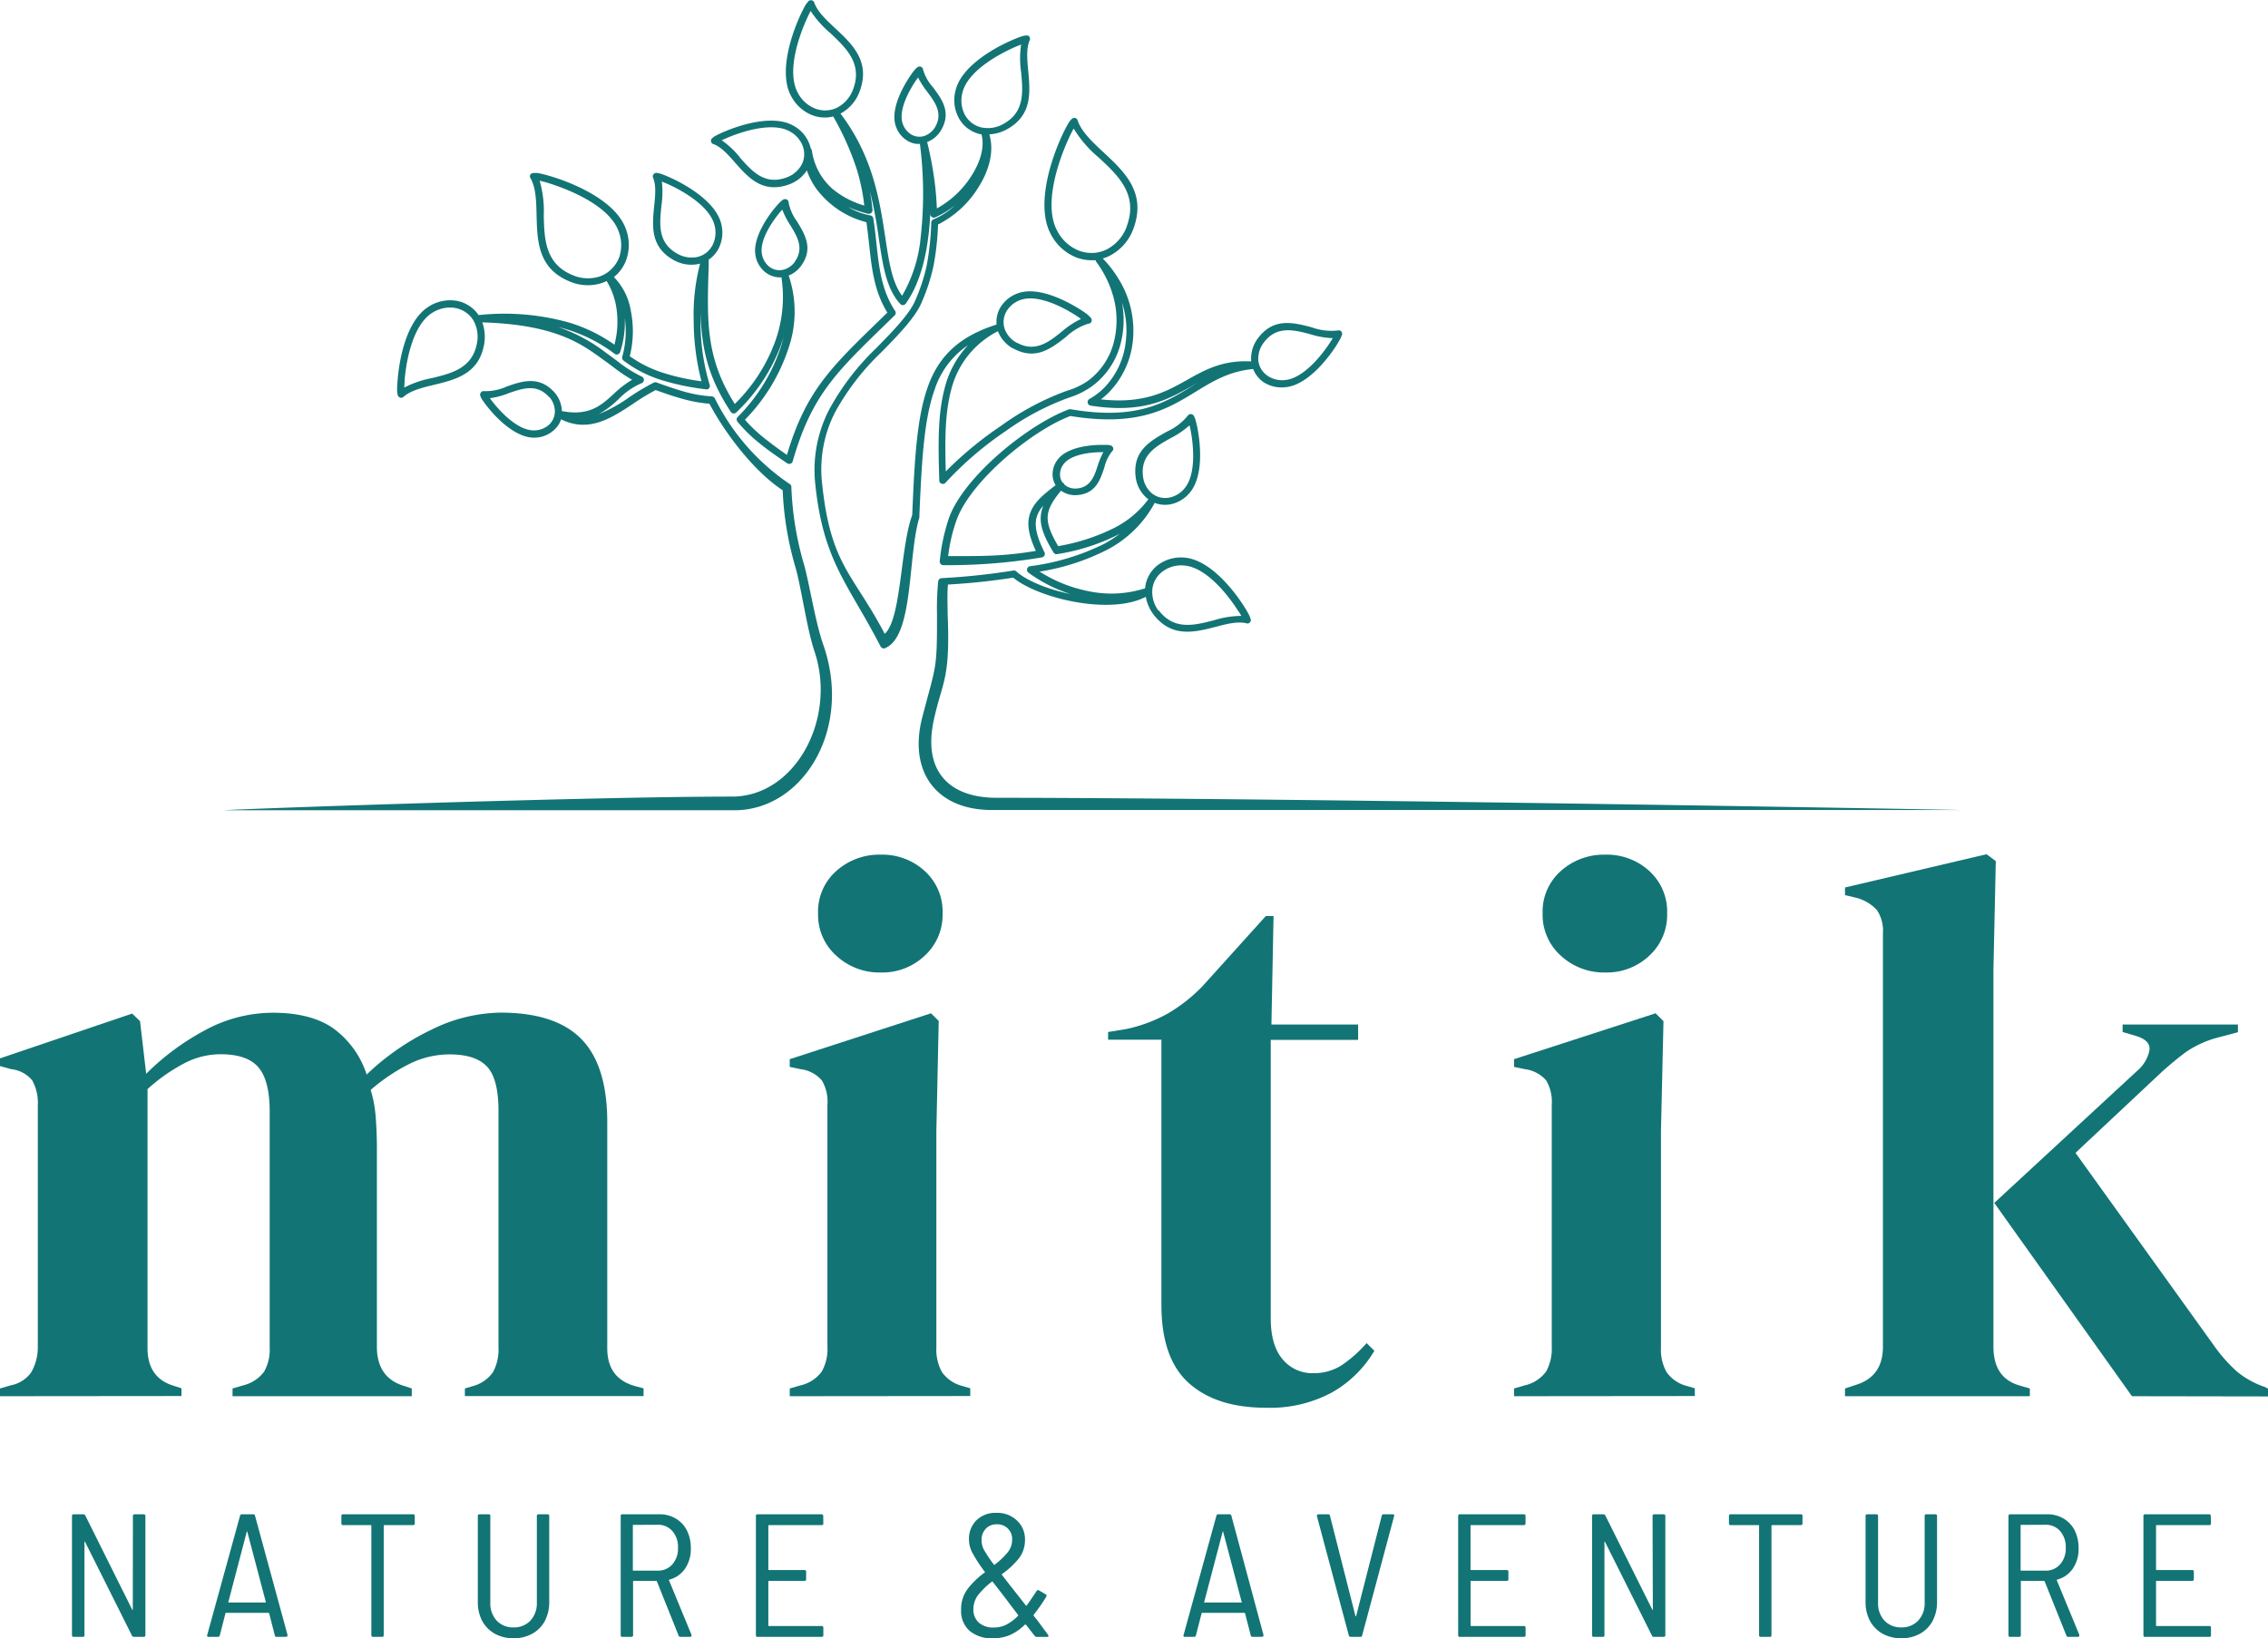
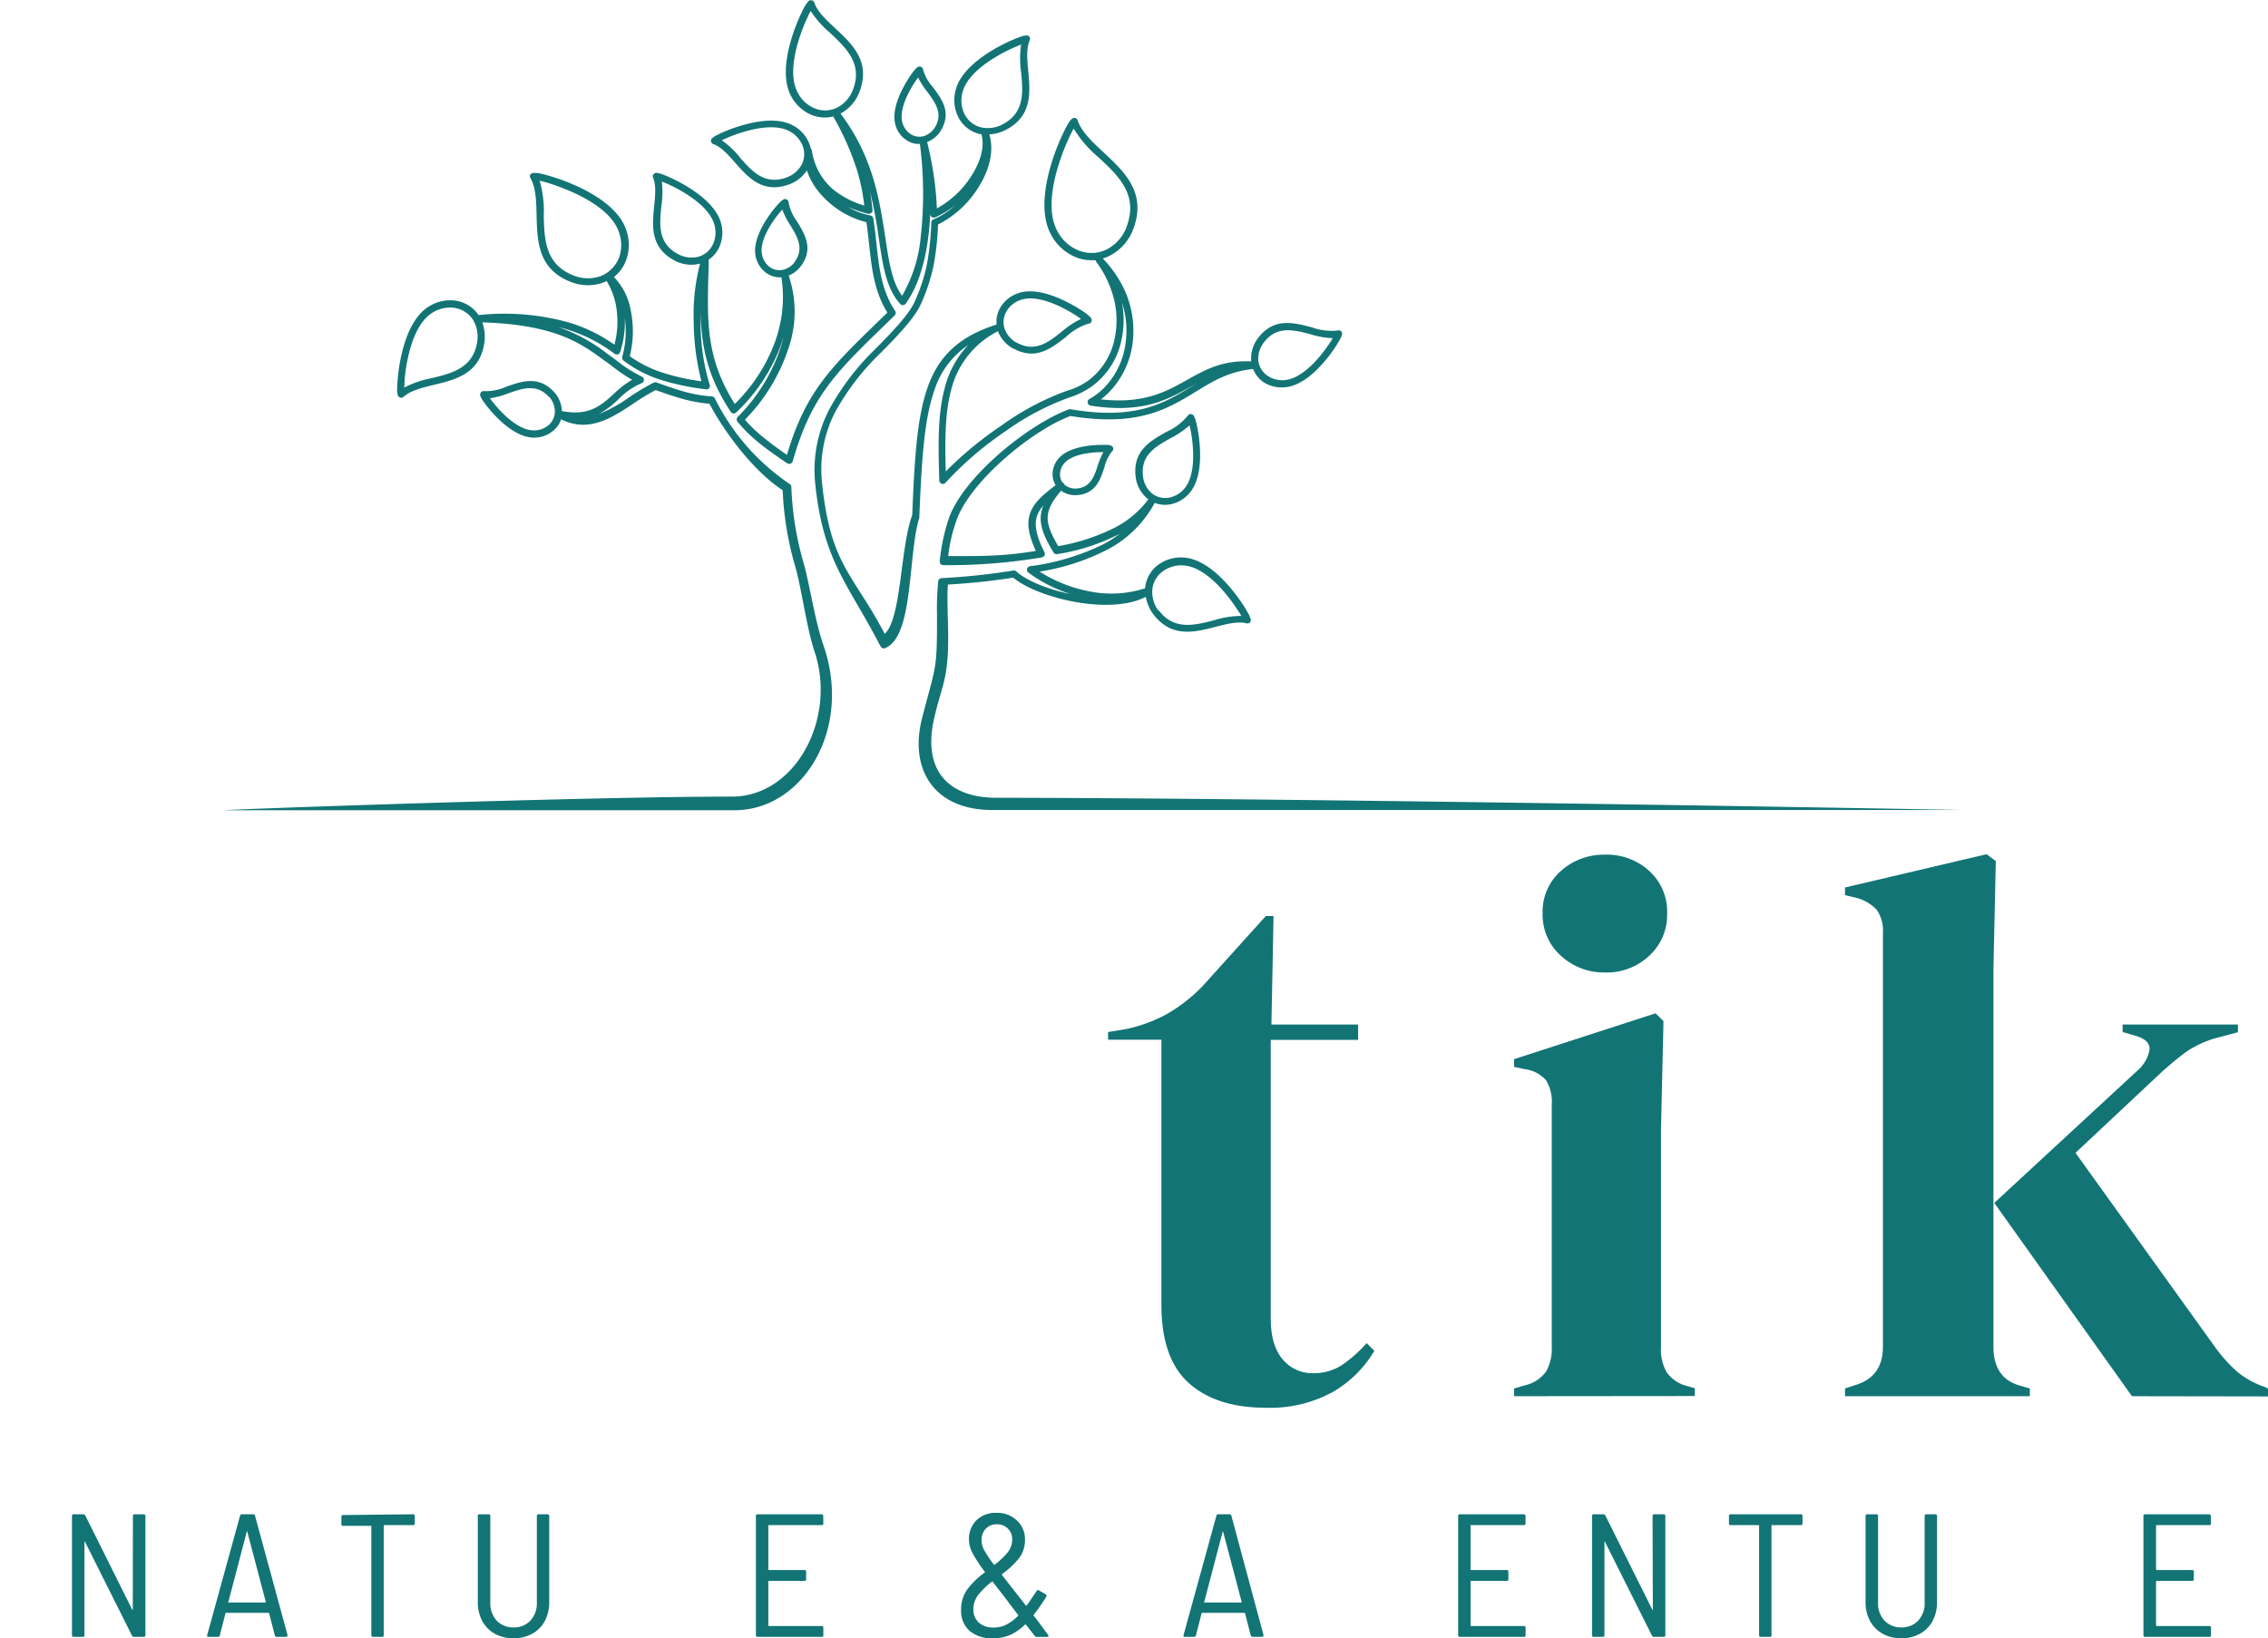
<svg xmlns="http://www.w3.org/2000/svg" width="404.93" height="292.57" viewBox="0 0 404.93 292.57">
  <g fill="#127475">
    <path d="M209,78.29c-2.62,1.47-5.4,3-4.93,6.82A4.65,4.65,0,0,0,205.5,88a3.75,3.75,0,0,0,1.45.82,4.05,4.05,0,0,0,1.67.11,4.69,4.69,0,0,0,2.78-1.57c2.19-2.45,1.72-7.68,1.17-10.52-.07-.32-.13-.6-.19-.85A15.6,15.6,0,0,1,209,78.29Zm24.94-18.57c-2.9-.76-6-1.57-8.29,1.48a4.76,4.76,0,0,0-1,3.09,3.78,3.78,0,0,0,.48,1.59,4,4,0,0,0,1.12,1.23,4.65,4.65,0,0,0,3.09.81c3.28-.24,6.58-4.32,8.15-6.75.18-.27.33-.52.46-.74A15.49,15.49,0,0,1,233.92,59.72ZM98,70.92c-2.17-2.42-4.75-1.51-7.19-.66a14.06,14.06,0,0,1-3.34.89l.36.49c1.53,2,4.65,5.28,7.49,5.26A4,4,0,0,0,97.9,76a3.21,3.21,0,0,0,.86-1.12,3.29,3.29,0,0,0,.31-1.39,4,4,0,0,0-1-2.56Zm-.92-32.5c.1,4.31.21,8.87,5.4,10.85a6.84,6.84,0,0,0,4.71.1A5.55,5.55,0,0,0,109.26,48,5.78,5.78,0,0,0,110.55,46a6.84,6.84,0,0,0-.11-4.67C108.79,36.84,101.91,34,98,32.76c-.64-.2-1.2-.34-1.65-.45A19.68,19.68,0,0,1,97.09,38.42Zm-20,29.15c3.59-.87,7.4-1.79,8.12-6.49a5.88,5.88,0,0,0-.76-3.95A4.83,4.83,0,0,0,81,55a5.87,5.87,0,0,0-3.88.94c-3.42,2.18-4.6,8.51-4.88,12,0,.51-.06,1-.07,1.32A17.39,17.39,0,0,1,77.1,67.57Zm41-30.66c-.33,3.2-.67,6.6,3,8.52h0a5.07,5.07,0,0,0,3.43.5,4.07,4.07,0,0,0,1.62-.78,4.26,4.26,0,0,0,1.12-1.4,5,5,0,0,0,.34-3.42c-.81-3.43-5.67-6.23-8.5-7.48l-.92-.39A16.58,16.58,0,0,1,118.07,36.91Zm14-8.76c2.13,2.41,4.39,5,8.27,3.61a5,5,0,0,0,2.7-2.18,3.91,3.91,0,0,0,.52-1.71,4.19,4.19,0,0,0-.26-1.78,5,5,0,0,0-2.28-2.57c-3.06-1.74-8.41-.06-11.26,1.16-.35.15-.65.28-.91.41A16.16,16.16,0,0,1,132.11,28.15Zm9.79,18.67c1.77-2.41.46-4.56-.78-6.58a14,14,0,0,1-1.42-2.77l-.31.35c-1.5,1.76-3.86,5.2-3.3,7.73a3.66,3.66,0,0,0,1.29,2.12,2.93,2.93,0,0,0,2.45.55A3.62,3.62,0,0,0,141.9,46.82Zm39.67,14.41c3.28,1.83,5.75-.12,8.07-2A15.34,15.34,0,0,1,193,57c-.2-.15-.44-.32-.7-.49-2.4-1.58-7-4-10.09-2.9a4.62,4.62,0,0,0-2.49,2,3.74,3.74,0,0,0-.52,1.57,3.7,3.7,0,0,0,.19,1.64,4.65,4.65,0,0,0,2.11,2.42ZM166.93,22.78c1.5-2.51,0-4.48-1.37-6.34a14.5,14.5,0,0,1-1.64-2.56l-.26.35c-1.29,1.85-3.29,5.42-2.51,7.84A3.65,3.65,0,0,0,162.6,24a2.91,2.91,0,0,0,1.18.43,2.8,2.8,0,0,0,1.25-.11A3.66,3.66,0,0,0,166.93,22.78ZM179,22.25c4-2.09,3.64-5.81,3.31-9.32a17,17,0,0,1,0-4.93c-.32.12-.7.27-1.11.45-3.11,1.36-8.46,4.37-9.37,8.14a5.54,5.54,0,0,0,.35,3.77,4.57,4.57,0,0,0,1.23,1.55,4.38,4.38,0,0,0,1.78.88,5.61,5.61,0,0,0,3.8-.53Zm22.14,18.28c2.17-5.73-1.51-9.15-5-12.38A20.68,20.68,0,0,1,191.7,23c-.25.45-.56,1-.89,1.77-1.89,4.11-4.53,11.87-2.07,16.46a7.53,7.53,0,0,0,3.76,3.52,6.56,6.56,0,0,0,2.68.46,6.09,6.09,0,0,0,2.61-.73A7.52,7.52,0,0,0,201.16,40.53ZM152.31,16c1.73-4.59-1.23-7.35-4-10a17.76,17.76,0,0,1-3.57-4c-.19.34-.4.76-.62,1.25-1.54,3.33-3.68,9.62-1.7,13.32a6,6,0,0,0,3,2.81,5,5,0,0,0,2.14.37,4.72,4.72,0,0,0,2.08-.58A6,6,0,0,0,152.31,16Zm37.4,70.21a.7.7,0,0,1,.16.1.73.73,0,0,1,.19.28.64.64,0,0,0,.15.13,3,3,0,0,0,2,.56c2.5-.18,3.17-2.21,3.79-4.12a12.74,12.74,0,0,1,1-2.37h-.26c-2,0-5.5.37-6.83,2.12a3,3,0,0,0-.65,2,2.39,2.39,0,0,0,.47,1.34ZM350,144.69H177.09c-10.08,0-14.87-7-12.45-16.45,2.49-9.64,2.68-8.3,2.65-18.64a48.46,48.46,0,0,1,.22-5.75.64.64,0,0,1,.61-.56,122.26,122.26,0,0,0,12.81-1.36.64.64,0,0,1,.57.2c1.83,1.63,5.56,3.15,9.62,4a26.42,26.42,0,0,1-7.51-3.83.64.64,0,0,1,.28-1.14h0a41.77,41.77,0,0,0,13.26-4,22.77,22.77,0,0,0,2.8-1.81l-.6.31A36.94,36.94,0,0,1,188.75,99a.63.63,0,0,1-.67-.33c-1.64-2.7-2.4-4.61-2.26-6.45a6.15,6.15,0,0,1,.46-1.89A5.91,5.91,0,0,0,185.22,92c-.62,1.57-.3,3.54,1.26,6.66a.64.64,0,0,1-.28.86,1.15,1.15,0,0,1-.17.06,101,101,0,0,1-17.61,1.39.64.64,0,0,1-.64-.63v-.08a34.58,34.58,0,0,1,1.69-7.83c2.67-7.26,14-16.55,21.4-19.3a.59.59,0,0,1,.32,0c11.72,2,16.82-1.17,21.64-4.13l1-.6-1.23.69c-4.18,2.34-8.61,4.83-17.87,3.39a.64.64,0,0,1-.2-1.2,12.12,12.12,0,0,0,2.54-1.92A14,14,0,0,0,201,61a15.93,15.93,0,0,0-.68-6.92,16.82,16.82,0,0,1-.25,7.36,13.6,13.6,0,0,1-5,7.5,14.18,14.18,0,0,1-4.13,2.08,46.21,46.21,0,0,0-11.37,6,60.65,60.65,0,0,0-10.75,9.22.64.64,0,0,1-.9.07.62.62,0,0,1-.22-.47c-.19-6.22-.3-11.72.94-16.39a17.34,17.34,0,0,1,4.21-7.78,15.29,15.29,0,0,0-6,8c-1.89,5.34-2.29,12.69-2.71,22.59a.78.78,0,0,1,0,.22c-2,6.45-1.05,20.13-5.54,23-.61.4-1.06.62-1.48-.18-5.69-11-10.12-15-11.55-28.72A23.52,23.52,0,0,1,148,73.26a44.94,44.94,0,0,1,8.39-11l.06-.06c2.7-2.75,5.89-6,6.92-8.42a32.51,32.51,0,0,0,2.09-6.34,50.11,50.11,0,0,0,.81-7.66.65.65,0,0,1,.43-.58,12.52,12.52,0,0,0,3.82-2.52,15.25,15.25,0,0,1-3.54,2.18.62.62,0,0,1-.83-.34.53.53,0,0,1-.05-.25v-.2c-.07,1.58-.2,3.08-.39,4.48-.66,5.12-2.07,9-4,11.72a.65.65,0,0,1-.89.14l-.09-.09c-2.48-2.7-3.1-6.81-3.83-11.73a81.58,81.58,0,0,0-1.57-8.39c.2,1.12.33,2.21.45,3.32a.65.65,0,0,1-.57.7.66.66,0,0,1-.24,0A22.8,22.8,0,0,1,151.4,37a12.3,12.3,0,0,0,4,1.51.65.65,0,0,1,.52.57c.24,1.47.39,2.92.55,4.36.46,4.28.91,8.47,3.34,12.12a.62.62,0,0,1-.08.81l-1.89,1.84c-8.69,8.43-13,12.65-16.31,24.21a.64.64,0,0,1-.79.44.72.72,0,0,1-.2-.09c-1.73-1.16-3.37-2.3-4.85-3.5a26.38,26.38,0,0,1-4-3.9.63.63,0,0,1,0-.85,31.57,31.57,0,0,0,7.77-12.69c.17-.52.31-1.06.44-1.59-.19.61-.39,1.22-.62,1.83a31.74,31.74,0,0,1-7.83,11.62.63.63,0,0,1-.9,0,.27.27,0,0,1-.09-.12c-4.17-6.35-5.24-11.57-5.38-17.91,0,.55,0,1.09,0,1.63a38.37,38.37,0,0,0,1.62,11.45.63.63,0,0,1-.37.82.63.63,0,0,1-.3,0,44.16,44.16,0,0,1-7.71-1.58,22,22,0,0,1-7-3.55.66.66,0,0,1-.22-.69h0a16.74,16.74,0,0,0,.45-6.89,17.12,17.12,0,0,1-.83,6.07.63.63,0,0,1-.8.4.76.76,0,0,1-.18-.09h0a27.32,27.32,0,0,0-8.59-4.38c-.47-.14-.94-.27-1.45-.39a29.67,29.67,0,0,1,8.56,4.63l.48.34c.6.43,1.07.79,1.52,1.13l0,0a23.37,23.37,0,0,0,4.33,2.74.63.63,0,0,1,.31.85.58.58,0,0,1-.35.32,12.77,12.77,0,0,0-4.17,2.91A16.87,16.87,0,0,1,106.9,74a26.28,26.28,0,0,0,5.42-3,40.29,40.29,0,0,1,4.42-2.64.65.65,0,0,1,.53,0c1.63.59,3.26,1.16,4.89,1.62a23.25,23.25,0,0,0,4.93.85.67.67,0,0,1,.55.37A39.61,39.61,0,0,0,141,86.48a.61.61,0,0,1,.29.55,56.39,56.39,0,0,0,2.31,14c1,3.72,2,10.24,3.42,14.24,5.3,15.34-4,29.8-16.28,29.46H40.29c-3.4,0,63.23-2.43,90.4-2.43,11.37,0,18.75-14,14.73-25.93-1.37-4.07-2.32-11.22-3.39-15a56.69,56.69,0,0,1-2.29-13.78c-5.09-3.34-10.24-10.1-13.08-15.45a25.15,25.15,0,0,1-4.83-.88c-1.6-.44-3.19-1-4.77-1.56a40.55,40.55,0,0,0-4,2.43c-4,2.66-8,5.22-12.89,2.79a3.82,3.82,0,0,1-.2.53A4.51,4.51,0,0,1,98.72,77a5.22,5.22,0,0,1-3.38,1.2c-3.36,0-6.83-3.58-8.5-5.75-.35-.45-.61-.83-.8-1.11a2.59,2.59,0,0,1-.23-.48.65.65,0,0,1,0-.66.62.62,0,0,1,.66-.31,8.86,8.86,0,0,0,3.94-.8c2.82-1,5.82-2,8.56,1l0,0a5.3,5.3,0,0,1,1.35,3.36c4.84.94,7-1,9.19-3a17.59,17.59,0,0,1,3.35-2.59,28.75,28.75,0,0,1-3.37-2.27l0,0c-.49-.37-1-.76-1.5-1.11l-.49-.35C103.67,61.34,99,58,86.11,57.61a7.72,7.72,0,0,1,.37,3.65h0c-.84,5.54-5.09,6.56-9.09,7.53-2.07.5-4.07,1-5.33,2.11h0a.62.62,0,0,1-.74.09.66.66,0,0,1-.34-.57,3.07,3.07,0,0,1-.08-.73A17,17,0,0,1,71,67.84c.3-3.77,1.6-10.54,5.47-13a7.07,7.07,0,0,1,4.71-1.13,6,6,0,0,1,2.48.88,5.87,5.87,0,0,1,1.79,1.72,42.81,42.81,0,0,1,16,1.29,27.89,27.89,0,0,1,8.25,4,16,16,0,0,0,.44-5.85,12.94,12.94,0,0,0-1.83-5.52c-.23.11-.46.21-.7.3a8.16,8.16,0,0,1-5.59-.1h0c-6-2.28-6.1-7.29-6.22-12-.06-2.48-.11-4.87-1.09-6.58a.6.6,0,0,1,.06-.74A.55.55,0,0,1,95,31a.64.64,0,0,1,.33-.07,3.74,3.74,0,0,1,1,.07c.52.11,1.24.29,2.09.55,4.17,1.26,11.47,4.37,13.29,9.3a8,8,0,0,1,.12,5.54,7,7,0,0,1-1.57,2.54c-.21.21-.42.4-.65.59a11.18,11.18,0,0,1,3,5.93,18.39,18.39,0,0,1-.17,8.2,21.16,21.16,0,0,0,6.31,3.08,39.1,39.1,0,0,0,6.49,1.4,43.7,43.7,0,0,1-1.39-10.9A35.73,35.73,0,0,1,125,47.11l-.26.07a6.35,6.35,0,0,1-4.3-.61h0c-4.38-2.33-4-6.16-3.64-9.77.19-1.85.37-3.64-.19-5a.61.61,0,0,1,.15-.72h0a.63.63,0,0,1,.64-.13,3.65,3.65,0,0,1,.63.14c.38.13.91.34,1.53.62,3,1.35,8.3,4.4,9.22,8.35a6.27,6.27,0,0,1-.44,4.28,5.35,5.35,0,0,1-1.47,1.82l-.34.25v.06l0,1c-.32,10.08-.52,16.49,4.66,24.71a30.1,30.1,0,0,0,7-10.61,23.37,23.37,0,0,0,1.33-12,4.23,4.23,0,0,1-2.85-.89,4.85,4.85,0,0,1-1.75-2.85c-.67-3,1.92-6.88,3.56-8.82.34-.39.63-.71.86-.93a1.66,1.66,0,0,1,.38-.3.63.63,0,0,1,.63-.16.6.6,0,0,1,.45.56v0a8.12,8.12,0,0,0,1.48,3.37c1.45,2.38,3,4.9.72,8h0a5.1,5.1,0,0,1-2.19,1.7,20,20,0,0,1,0,12.88A32.75,32.75,0,0,1,133,75a27,27,0,0,0,3.45,3.28c1.25,1,2.61,2,4.05,3,3.34-11.26,7.77-15.56,16.42-23.95l1.51-1.47c-2.36-3.79-2.81-8-3.26-12.24-.15-1.31-.29-2.61-.48-3.9a16,16,0,0,1-8-4.83,12.25,12.25,0,0,1-2.63-4.42A6.37,6.37,0,0,1,140.81,33h0c-4.68,1.64-7.23-1.25-9.64-4-1.23-1.39-2.42-2.73-3.79-3.23l-.05,0a.61.61,0,0,1-.38-.58.72.72,0,0,1,0-.19v0a.66.66,0,0,1,.23-.29,2.18,2.18,0,0,1,.59-.42,15.53,15.53,0,0,1,1.49-.71h0c3.07-1.32,8.88-3.1,12.4-1.09a6.2,6.2,0,0,1,2.84,3.23,4.94,4.94,0,0,1,.25.83.71.71,0,0,1,.2.37,11.23,11.23,0,0,0,3.66,6.83,15.83,15.83,0,0,0,5.7,3,35.24,35.24,0,0,0-1.35-6.5,49.66,49.66,0,0,0-4.2-9.41,6.22,6.22,0,0,1-1.2.18,6.33,6.33,0,0,1-2.67-.46,7.32,7.32,0,0,1-3.66-3.39C139,13,141.29,6.24,142.92,2.7c.32-.7.62-1.28.86-1.69,0,0,0,0,0,0a3.58,3.58,0,0,1,.45-.61.63.63,0,0,1,.57-.32h0a.61.61,0,0,1,.57.39l0,0c.56,1.65,2.12,3.1,3.73,4.6,3.11,2.89,6.39,6,4.36,11.35h0a7.32,7.32,0,0,1-3.28,3.84l-.12.06c5.86,7.73,7,15.63,8,22.11.65,4.32,1.19,8,3,10.43a25.55,25.55,0,0,0,3.32-10.45,69.78,69.78,0,0,0-.14-16.68,3.44,3.44,0,0,1-.64,0,4,4,0,0,1-1.69-.62,4.76,4.76,0,0,1-2-2.63c-.94-2.92,1.25-6.91,2.68-9a10.72,10.72,0,0,1,.75-1,2.21,2.21,0,0,1,.35-.34.68.68,0,0,1,.61-.21.6.6,0,0,1,.5.51.06.06,0,0,1,0,0,7.83,7.83,0,0,0,1.75,3.15c1.63,2.19,3.37,4.52,1.44,7.75l0,0a4.89,4.89,0,0,1-2.46,2.06,63.51,63.51,0,0,1,1.33,7c.22,1.73.34,3.3.41,4.86a17.05,17.05,0,0,0,6.24-5.92c1.54-2.43,2.32-5.09,1.73-7.3l-.35-.07a5.82,5.82,0,0,1-2.28-1.13,5.75,5.75,0,0,1-1.57-2,6.73,6.73,0,0,1-.44-4.63c1-4.27,6.76-7.56,10.09-9,.68-.3,1.26-.52,1.67-.66a3,3,0,0,1,.78-.16.75.75,0,0,1,.36,0h0a.4.4,0,0,1,.19.11.59.59,0,0,1,.15.72h0c-.63,1.48-.45,3.44-.26,5.47.36,3.91.75,8.06-4,10.55l0,0a7.32,7.32,0,0,1-2.94.79c.94,3.2-.15,6.7-2.07,9.65a18,18,0,0,1-7.09,6.45,48.87,48.87,0,0,1-.82,7.45,33.79,33.79,0,0,1-2.16,6.58c-1.12,2.64-4.4,6-7.18,8.82l-.06.06a44,44,0,0,0-8.17,10.63,22.35,22.35,0,0,0-2.31,12.72c1.53,14.63,5.48,16,11.18,26.84,3-2.7,2.75-15.35,4.91-21.21.41-10,.83-17.38,2.77-22.86S171.2,60.13,177.93,58h0a6.15,6.15,0,0,1,0-1,5.13,5.13,0,0,1,.7-2.09,5.91,5.91,0,0,1,3.16-2.51c3.57-1.26,8.61,1.34,11.21,3,.52.34,1,.66,1.25.9a2.74,2.74,0,0,1,.42.41.66.66,0,0,1,.24.63.6.6,0,0,1-.44.49l-.1,0a10.12,10.12,0,0,0-4,2.34c-2.66,2.09-5.47,4.31-9.49,2.08l-.06,0a6,6,0,0,1-2.65-3.06,16.08,16.08,0,0,0-8.37,10.57c-1.09,4.12-1.1,9-.94,14.47A65.38,65.38,0,0,1,178.85,76a47.7,47.7,0,0,1,11.71-6.2A12.69,12.69,0,0,0,194.31,68a12.36,12.36,0,0,0,4.54-6.8,15.87,15.87,0,0,0-.27-8.83,18.86,18.86,0,0,0-2.84-5.55.71.71,0,0,1-.13-.31l-.37,0a7.71,7.71,0,0,1-3.21-.55,8.81,8.81,0,0,1-4.42-4.1c-2.7-5.05,0-13.27,2-17.59.41-.88.78-1.6,1.07-2.1.41-.71.82-1.09,1.12-1.08a.61.61,0,0,1,.6.45c.7,2.05,2.62,3.84,4.62,5.7,3.77,3.51,7.76,7.23,5.3,13.75v0a8.8,8.8,0,0,1-4,4.62,7.07,7.07,0,0,1-1.43.59A20.48,20.48,0,0,1,200,50.34a17.46,17.46,0,0,1,2.23,10.85,15.38,15.38,0,0,1-4.32,9,13.75,13.75,0,0,1-1.36,1.17c7.7.85,11.64-1.37,15.37-3.46,3.25-1.83,6.34-3.57,11.46-3.32a1.5,1.5,0,0,1,0-.2,6,6,0,0,1,1.21-3.93h0c2.81-3.74,6.32-2.82,9.63-1.95a10.25,10.25,0,0,0,4.62.56.6.6,0,0,1,.69.25.65.65,0,0,1,0,.67,2.77,2.77,0,0,1-.23.56c-.18.34-.45.8-.79,1.33-1.71,2.63-5.32,7.06-9.12,7.33a5.93,5.93,0,0,1-3.93-1A5.18,5.18,0,0,1,224,66.51c-.09-.19-.19-.37-.27-.57-4.33.42-7.25,2.22-10.27,4.07-5,3.06-10.28,6.29-22.35,4.32-7,2.65-17.77,11.63-20.29,18.49a28.84,28.84,0,0,0-1.53,6.53c5.8,0,9.78.07,15.65-.93-1.42-3.07-1.65-5.15-.94-6.94s2.27-3.12,4.47-4.79a1.55,1.55,0,0,1-.12-.22,3.73,3.73,0,0,1-.42-1.55,4.33,4.33,0,0,1,.91-2.81c1.64-2.17,5.63-2.62,7.84-2.62.45,0,.82,0,1.1,0a2.29,2.29,0,0,1,.41.08.64.64,0,0,1,.51.36l0,0h0a.57.57,0,0,1-.15.71,7.14,7.14,0,0,0-1.36,2.82c-.76,2.31-1.56,4.76-4.92,5h0a4.32,4.32,0,0,1-2.83-.79c-1.49,1.78-2.27,3.14-2.38,4.54s.52,3.07,1.87,5.36a35.73,35.73,0,0,0,9.8-3.15,17.28,17.28,0,0,0,6.3-5.22,3.29,3.29,0,0,1-.41-.33,5.94,5.94,0,0,1-1.86-3.66h0c-.57-4.65,2.6-6.42,5.58-8.09a10.29,10.29,0,0,0,3.71-2.82l.05-.06a.58.58,0,0,1,.63-.23.63.63,0,0,1,.49.46,2.62,2.62,0,0,1,.22.55c.11.37.24.89.36,1.51.59,3.08,1.07,8.76-1.47,11.61a6,6,0,0,1-3.55,2,5.3,5.3,0,0,1-2.21-.15l-.41-.14a20.26,20.26,0,0,1-8.44,8.34,40.08,40.08,0,0,1-12.11,3.93,25.49,25.49,0,0,0,9,3.55,19.71,19.71,0,0,0,9.84-.57,5.77,5.77,0,0,1,.75-2.41,5.83,5.83,0,0,1,1.72-1.88,6.88,6.88,0,0,1,4.55-1.19c4.42.35,8.61,5.54,10.59,8.62.4.63.71,1.17.92,1.57a3.25,3.25,0,0,1,.26.65.64.64,0,0,1,0,.63s0,0,0,0h0a.59.59,0,0,1-.7.26h0c-1.57-.38-3.5.11-5.49.63-3.85,1-7.93,2-11.17-2.29,0,0,0,0,0,0a7.47,7.47,0,0,1-1.31-3.07c-2.79,1.47-6.86,1.7-10.91,1.18-5.12-.66-10.27-2.53-12.76-4.6a116.76,116.76,0,0,1-11.65,1.23c-.16,1.72-.06,3.46-.06,5.13.5,12.09-.94,12-2.48,19.12-1.95,9.05,2.74,13.83,11.2,13.83C233.89,142.55,351.45,144.69,350,144.69ZM206.86,109c2.73,3.66,6.39,2.71,9.85,1.82a17,17,0,0,1,4.92-.79c-.17-.3-.38-.66-.64-1-1.84-2.88-5.71-7.73-9.61-8a5.5,5.5,0,0,0-3.71,1,4.5,4.5,0,0,0-1.35,1.47,4.4,4.4,0,0,0-.59,1.92,5.59,5.59,0,0,0,1.13,3.71" transform="translate(0 -0.04)" />
  </g>
  <g fill="#127475">
-     <path d="M0,249.38V248l1.92-.56a5.82,5.82,0,0,0,3.66-2.33,9,9,0,0,0,1.17-4.44V197.46a8.24,8.24,0,0,0-1-4.48,5.59,5.59,0,0,0-3.73-2L0,190.42v-1.37l23.6-8L25,182.4l1.1,9.4a44.51,44.51,0,0,1,10.42-7.73,25.46,25.46,0,0,1,12.23-3.17q6.63,0,10.62,2.69a16.42,16.42,0,0,1,6.09,8.35,44.57,44.57,0,0,1,11.66-8.06,28.63,28.63,0,0,1,12.23-3q9.8,0,14.42,4.69t4.65,14.77v40.46c0,3.6,1.65,5.85,4.95,6.77l1.53.41v1.38H83V248l1.37-.41A6.41,6.41,0,0,0,88,245.11a8.34,8.34,0,0,0,1-4.44V198.42c0-3.86-.7-6.5-2.08-7.94s-3.58-2.14-6.63-2.14a16.1,16.1,0,0,0-7,1.6,32.93,32.93,0,0,0-7.11,4.75,22.24,22.24,0,0,1,.9,4.84c.13,1.75.21,3.59.21,5.52v35.77c.09,3.6,1.75,5.85,5,6.77l1.23.41v1.38h-32V248l1.92-.56A6.58,6.58,0,0,0,47.15,245a7.92,7.92,0,0,0,1-4.36v-42.1q0-5.52-2-7.88t-6.84-2.35a14,14,0,0,0-6.37,1.6,31.11,31.11,0,0,0-6.6,4.63v46.25c0,3.6,1.6,5.85,4.81,6.77l1.25.41v1.38Z" transform="translate(0 -0.04)" />
-     <path d="M157.25,173.71a11.32,11.32,0,0,1-7.94-3,9.77,9.77,0,0,1-3.25-7.54,9.66,9.66,0,0,1,3.25-7.58,11.47,11.47,0,0,1,7.94-2.92,11.17,11.17,0,0,1,7.85,2.92,9.78,9.78,0,0,1,3.19,7.58,9.89,9.89,0,0,1-3.19,7.54A11,11,0,0,1,157.25,173.71ZM141,249.38V248l1.94-.56a6.44,6.44,0,0,0,3.79-2.48,8.18,8.18,0,0,0,1-4.41V197.32a7.37,7.37,0,0,0-1-4.34,5.93,5.93,0,0,0-3.79-2l-1.94-.41v-1.38L166.22,181l1.38,1.37L167.18,202v38.64a8.34,8.34,0,0,0,1,4.44,6.39,6.39,0,0,0,3.65,2.48l1.4.41v1.38Z" transform="translate(0 -0.04)" />
    <path d="M226,251.44q-8.83,0-13.75-4.41t-4.89-14.09V185.71h-9.52v-1.37l3.31-.54a26.69,26.69,0,0,0,7.37-2.77,29.17,29.17,0,0,0,6.15-4.84L226,163.63h1.38L227,183h15.48v2.75h-15.6v49.73c0,3.23.71,5.66,2.12,7.31a6.88,6.88,0,0,0,5.46,2.48,9.19,9.19,0,0,0,5.1-1.43,23.72,23.72,0,0,0,4.44-3.94l1.38,1.37a20.48,20.48,0,0,1-7.61,7.46A23.29,23.29,0,0,1,226,251.44Z" transform="translate(0 -0.04)" />
    <path d="M286.61,173.71a11.35,11.35,0,0,1-7.94-3,9.8,9.8,0,0,1-3.25-7.54,9.69,9.69,0,0,1,3.25-7.58,11.5,11.5,0,0,1,7.94-2.92,11.2,11.2,0,0,1,7.86,2.92,9.77,9.77,0,0,1,3.18,7.58,9.88,9.88,0,0,1-3.18,7.54A11.05,11.05,0,0,1,286.61,173.71Zm-16.29,75.67V248l1.94-.56a6.47,6.47,0,0,0,3.79-2.48,8.27,8.27,0,0,0,1-4.41V197.32a7.45,7.45,0,0,0-1-4.34,6,6,0,0,0-3.79-2l-1.94-.41v-1.38L295.59,181,297,182.4,296.55,202v38.64a8.24,8.24,0,0,0,1,4.44,6.35,6.35,0,0,0,3.65,2.48l1.39.41v1.38Z" transform="translate(0 -0.04)" />
    <path d="M329.41,249.38V248l2.06-.68q4.71-1.51,4.71-6.77V166.67a6.56,6.56,0,0,0-1.1-4.14,7.67,7.67,0,0,0-3.88-2.21l-1.79-.42v-1.37l25.27-5.94,1.65,1.23-.42,19.33v67.4q0,5.52,4.56,6.89l1.94.56v1.38Zm51.23,0-24.58-34.52,25.54-23.61a6.47,6.47,0,0,0,2.14-3.52c.24-1.25-.57-2.15-2.41-2.7l-2.36-.69V183h20.59v1.38l-4.15,1.1a18.86,18.86,0,0,0-4.92,2.29q-1.85,1.32-4.47,3.65l-15.46,14.5,24.71,34.4a27.59,27.59,0,0,0,4.14,4.68,15.89,15.89,0,0,0,5,2.75l.54.29v1.38Z" transform="translate(0 -0.04)" />
  </g>
  <g fill="#127475">
    <path d="M23.73,270.78a.27.27,0,0,1,.31-.31h1.58c.22,0,.34.1.34.31v21.27c0,.21-.12.31-.34.31H23.94a.37.37,0,0,1-.38-.23L15.19,275.4s-.08-.06-.11-.06,0,0,0,.1l0,16.61a.27.27,0,0,1-.31.31H13.16a.28.28,0,0,1-.31-.31V270.78a.28.28,0,0,1,.31-.31h1.69a.39.39,0,0,1,.38.22l8.37,16.8a.17.17,0,0,0,.11.06s0,0,0-.11Z" transform="translate(0 -0.04)" />
    <path d="M49.4,292.36a.31.31,0,0,1-.34-.29l-1-3.9a.14.14,0,0,0-.15-.1H40.4c-.09,0-.14,0-.15.1l-1,3.9a.32.32,0,0,1-.34.29H37.25a.3.3,0,0,1-.25-.08.39.39,0,0,1,0-.27l5.85-21.25a.31.31,0,0,1,.34-.29h2a.32.32,0,0,1,.35.29L51.33,292l0,.1c0,.17-.1.25-.31.25Zm-8.63-6.23s0,.06,0,.09a.14.14,0,0,0,.11,0h6.47a.14.14,0,0,0,.11,0,.1.1,0,0,0,0-.09l-3.31-12.56a.12.12,0,0,0-.09-.06s0,0,0,.06Z" transform="translate(0 -0.04)" />
-     <path d="M73.74,270.47a.27.27,0,0,1,.31.31v1.31a.27.27,0,0,1-.31.31H68.63c-.08,0-.12,0-.12.13v19.52a.27.27,0,0,1-.31.31H66.61a.28.28,0,0,1-.31-.31V272.53c0-.09,0-.13-.12-.13H61.26a.27.27,0,0,1-.31-.31v-1.31a.27.27,0,0,1,.31-.31Z" transform="translate(0 -0.04)" />
+     <path d="M73.74,270.47a.27.27,0,0,1,.31.31v1.31a.27.27,0,0,1-.31.31H68.63c-.08,0-.12,0-.12.13v19.52a.27.27,0,0,1-.31.31H66.61a.28.28,0,0,1-.31-.31V272.53H61.26a.27.27,0,0,1-.31-.31v-1.31a.27.27,0,0,1,.31-.31Z" transform="translate(0 -0.04)" />
    <path d="M91.73,292.61a6.84,6.84,0,0,1-3.38-.81,5.78,5.78,0,0,1-2.25-2.27,7.13,7.13,0,0,1-.79-3.42V270.78a.27.27,0,0,1,.31-.31h1.61a.27.27,0,0,1,.31.31v15.46a4.53,4.53,0,0,0,1.15,3.23,4,4,0,0,0,3,1.2,4,4,0,0,0,3-1.2,4.54,4.54,0,0,0,1.16-3.23V270.78a.28.28,0,0,1,.32-.31h1.58a.27.27,0,0,1,.31.31v15.33a7.13,7.13,0,0,1-.79,3.42,5.65,5.65,0,0,1-2.25,2.27A6.78,6.78,0,0,1,91.73,292.61Z" transform="translate(0 -0.04)" />
-     <path d="M121.49,292.36a.33.33,0,0,1-.34-.25l-3.87-9.67a.14.14,0,0,0-.13-.08h-4c-.08,0-.12,0-.12.13v9.56a.28.28,0,0,1-.31.31h-1.59a.27.27,0,0,1-.31-.31V270.78a.27.27,0,0,1,.31-.31h6.63a5.46,5.46,0,0,1,2.87.75,5.07,5.07,0,0,1,2,2.12,6.85,6.85,0,0,1,.71,3.17,6.23,6.23,0,0,1-1,3.62,4.87,4.87,0,0,1-2.81,2c-.09,0-.11.1-.07.17l4,9.69,0,.12c0,.17-.1.25-.28.25Zm-8.38-20c-.08,0-.12,0-.12.13v7.91c0,.09,0,.13.12.13h4.32a3.35,3.35,0,0,0,2.62-1.13,4.22,4.22,0,0,0,1-2.93,4.3,4.3,0,0,0-1-3,3.35,3.35,0,0,0-2.62-1.13Z" transform="translate(0 -0.04)" />
    <path d="M147,272.09a.28.28,0,0,1-.32.31h-9.37a.12.12,0,0,0-.13.13v7.77c0,.08.05.12.13.12h6.31a.28.28,0,0,1,.31.32v1.31a.27.27,0,0,1-.31.31h-6.31a.12.12,0,0,0-.13.13v7.81c0,.08.05.12.13.12h9.37a.29.29,0,0,1,.32.32v1.31a.28.28,0,0,1-.32.31H135.27a.27.27,0,0,1-.31-.31V270.78a.27.27,0,0,1,.31-.31h11.39a.28.28,0,0,1,.32.31Z" transform="translate(0 -0.04)" />
    <path d="M187.12,292a.21.21,0,0,1,.07.18c0,.13-.09.19-.25.19h-1.79a.52.52,0,0,1-.42-.19l-1.56-2a.07.07,0,0,0-.09,0,.15.15,0,0,0-.1,0,8.94,8.94,0,0,1-2.69,1.86,7.85,7.85,0,0,1-3,.58,6.22,6.22,0,0,1-4.15-1.31,4.7,4.7,0,0,1-1.54-3.79,6,6,0,0,1,1.11-3.65,14.47,14.47,0,0,1,3.1-3q.11-.06,0-.15a26.15,26.15,0,0,1-2.23-3.43A5.06,5.06,0,0,1,173,275a4.67,4.67,0,0,1,1.33-3.46,4.85,4.85,0,0,1,3.55-1.33,5.05,5.05,0,0,1,3.62,1.31A4.52,4.52,0,0,1,183,275a5.35,5.35,0,0,1-1.06,3.31,15.3,15.3,0,0,1-3,2.81c-.08,0-.09.09-.05.17l1.5,1.94,1.23,1.56,1.52,1.94c.07.08.13.08.19,0,.5-.7,1.08-1.55,1.75-2.57a.29.29,0,0,1,.42-.1l1.19.69a.31.31,0,0,1,.12.43,33.44,33.44,0,0,1-2.25,3.23.14.14,0,0,0,0,.19l.61.75ZM178,272.26a2.56,2.56,0,0,0-2,.79,2.85,2.85,0,0,0-.75,2.08,3.63,3.63,0,0,0,.4,1.63,22.55,22.55,0,0,0,1.79,2.68c0,.08.11.08.19,0a13.57,13.57,0,0,0,2.29-2.18,3.59,3.59,0,0,0,.79-2.25,2.61,2.61,0,0,0-2.75-2.75Zm-.56,18.43a4.83,4.83,0,0,0,2.2-.5,8,8,0,0,0,2.11-1.58c.07-.07.08-.13,0-.19l-1.42-1.87c-.12-.15-.29-.38-.5-.67-.39-.51-.73-.95-1-1.31l-.73-.94-.87-1.12c0-.06-.06-.07-.15,0a14.1,14.1,0,0,0-2.46,2.39,4.24,4.24,0,0,0-.83,2.56,3.06,3.06,0,0,0,1,2.38A3.87,3.87,0,0,0,177.42,290.69Z" transform="translate(0 -0.04)" />
    <path d="M223.64,292.36a.33.33,0,0,1-.34-.29l-1-3.9a.13.13,0,0,0-.14-.1h-7.48c-.09,0-.14,0-.15.1l-1,3.9a.32.32,0,0,1-.33.29h-1.63a.32.32,0,0,1-.25-.08.39.39,0,0,1,0-.27l5.85-21.25a.33.33,0,0,1,.34-.29h2a.32.32,0,0,1,.35.29L225.58,292l0,.1c0,.17-.11.25-.32.25ZM215,286.13a.08.08,0,0,0,0,.09.15.15,0,0,0,.11,0h6.48a.13.13,0,0,0,.1,0,.08.08,0,0,0,0-.09l-3.31-12.56s-.06-.06-.08-.06,0,0,0,.06Z" transform="translate(0 -0.04)" />
-     <path d="M241.17,292.36a.33.33,0,0,1-.36-.29l-5.68-21.25,0-.1c0-.17.1-.25.31-.25h1.69a.29.29,0,0,1,.33.29L242,288.63s.05.06.06.06.05,0,.07-.06l4.56-17.87a.32.32,0,0,1,.35-.29h1.63a.29.29,0,0,1,.23.1.26.26,0,0,1,0,.25l-5.69,21.25a.31.31,0,0,1-.33.29Z" transform="translate(0 -0.04)" />
    <path d="M272.37,272.09a.28.28,0,0,1-.32.31h-9.37c-.09,0-.13,0-.13.13v7.77c0,.08,0,.12.13.12H269a.28.28,0,0,1,.31.32v1.31a.27.27,0,0,1-.31.31h-6.31c-.09,0-.13,0-.13.13v7.81c0,.08,0,.12.13.12h9.37a.29.29,0,0,1,.32.32v1.31a.28.28,0,0,1-.32.31H260.66a.28.28,0,0,1-.32-.31V270.78a.28.28,0,0,1,.32-.31h11.39a.28.28,0,0,1,.32.31Z" transform="translate(0 -0.04)" />
    <path d="M295.05,270.78a.28.28,0,0,1,.32-.31H297c.22,0,.33.1.33.31v21.27c0,.21-.11.31-.33.31h-1.69a.35.35,0,0,1-.37-.23l-8.38-16.73a.18.18,0,0,0-.1-.06s0,0,0,.1l0,16.61a.28.28,0,0,1-.32.31h-1.58a.27.27,0,0,1-.31-.31V270.78a.27.27,0,0,1,.31-.31h1.69a.38.38,0,0,1,.37.22l8.38,16.8s.07.06.1.06,0,0,0-.11Z" transform="translate(0 -0.04)" />
    <path d="M321.51,270.47a.27.27,0,0,1,.31.31v1.31a.27.27,0,0,1-.31.31h-5.1c-.09,0-.13,0-.13.13v19.52a.27.27,0,0,1-.31.31h-1.58a.28.28,0,0,1-.32-.31V272.53c0-.09,0-.13-.12-.13H309a.27.27,0,0,1-.31-.31v-1.31a.27.27,0,0,1,.31-.31Z" transform="translate(0 -0.04)" />
    <path d="M339.5,292.61a6.78,6.78,0,0,1-3.37-.81,5.78,5.78,0,0,1-2.25-2.27,7,7,0,0,1-.8-3.42V270.78a.28.28,0,0,1,.32-.31H335a.27.27,0,0,1,.31.31v15.46a4.53,4.53,0,0,0,1.15,3.23,4.05,4.05,0,0,0,3,1.2,4,4,0,0,0,3-1.2,4.5,4.5,0,0,0,1.17-3.23V270.78a.27.27,0,0,1,.31-.31h1.58a.28.28,0,0,1,.32.31v15.33a7.14,7.14,0,0,1-.8,3.42,5.65,5.65,0,0,1-2.25,2.27A6.78,6.78,0,0,1,339.5,292.61Z" transform="translate(0 -0.04)" />
-     <path d="M369.26,292.36a.32.32,0,0,1-.33-.25l-3.88-9.67a.14.14,0,0,0-.12-.08h-4c-.09,0-.13,0-.13.13v9.56a.27.27,0,0,1-.31.31h-1.58a.28.28,0,0,1-.32-.31V270.78a.28.28,0,0,1,.32-.31h6.62a5.52,5.52,0,0,1,2.88.75,5.2,5.2,0,0,1,2,2.12,7,7,0,0,1,.7,3.17,6.23,6.23,0,0,1-1,3.62,4.87,4.87,0,0,1-2.81,2,.11.11,0,0,0-.06.17l4,9.69,0,.12c0,.17-.09.25-.27.25Zm-8.37-20c-.09,0-.13,0-.13.13v7.91c0,.09,0,.13.13.13h4.31a3.33,3.33,0,0,0,2.62-1.13,4.22,4.22,0,0,0,1-2.93,4.3,4.3,0,0,0-1-3,3.33,3.33,0,0,0-2.62-1.13Z" transform="translate(0 -0.04)" />
    <path d="M394.75,272.09a.27.27,0,0,1-.31.31h-9.38c-.08,0-.12,0-.12.13v7.77a.11.11,0,0,0,.12.12h6.32a.28.28,0,0,1,.31.32v1.31a.28.28,0,0,1-.31.31h-6.32c-.08,0-.12,0-.12.13v7.81a.11.11,0,0,0,.12.12h9.38a.28.28,0,0,1,.31.32v1.31a.27.27,0,0,1-.31.31H383a.27.27,0,0,1-.31-.31V270.78a.27.27,0,0,1,.31-.31h11.4a.27.27,0,0,1,.31.31Z" transform="translate(0 -0.04)" />
  </g>
</svg>